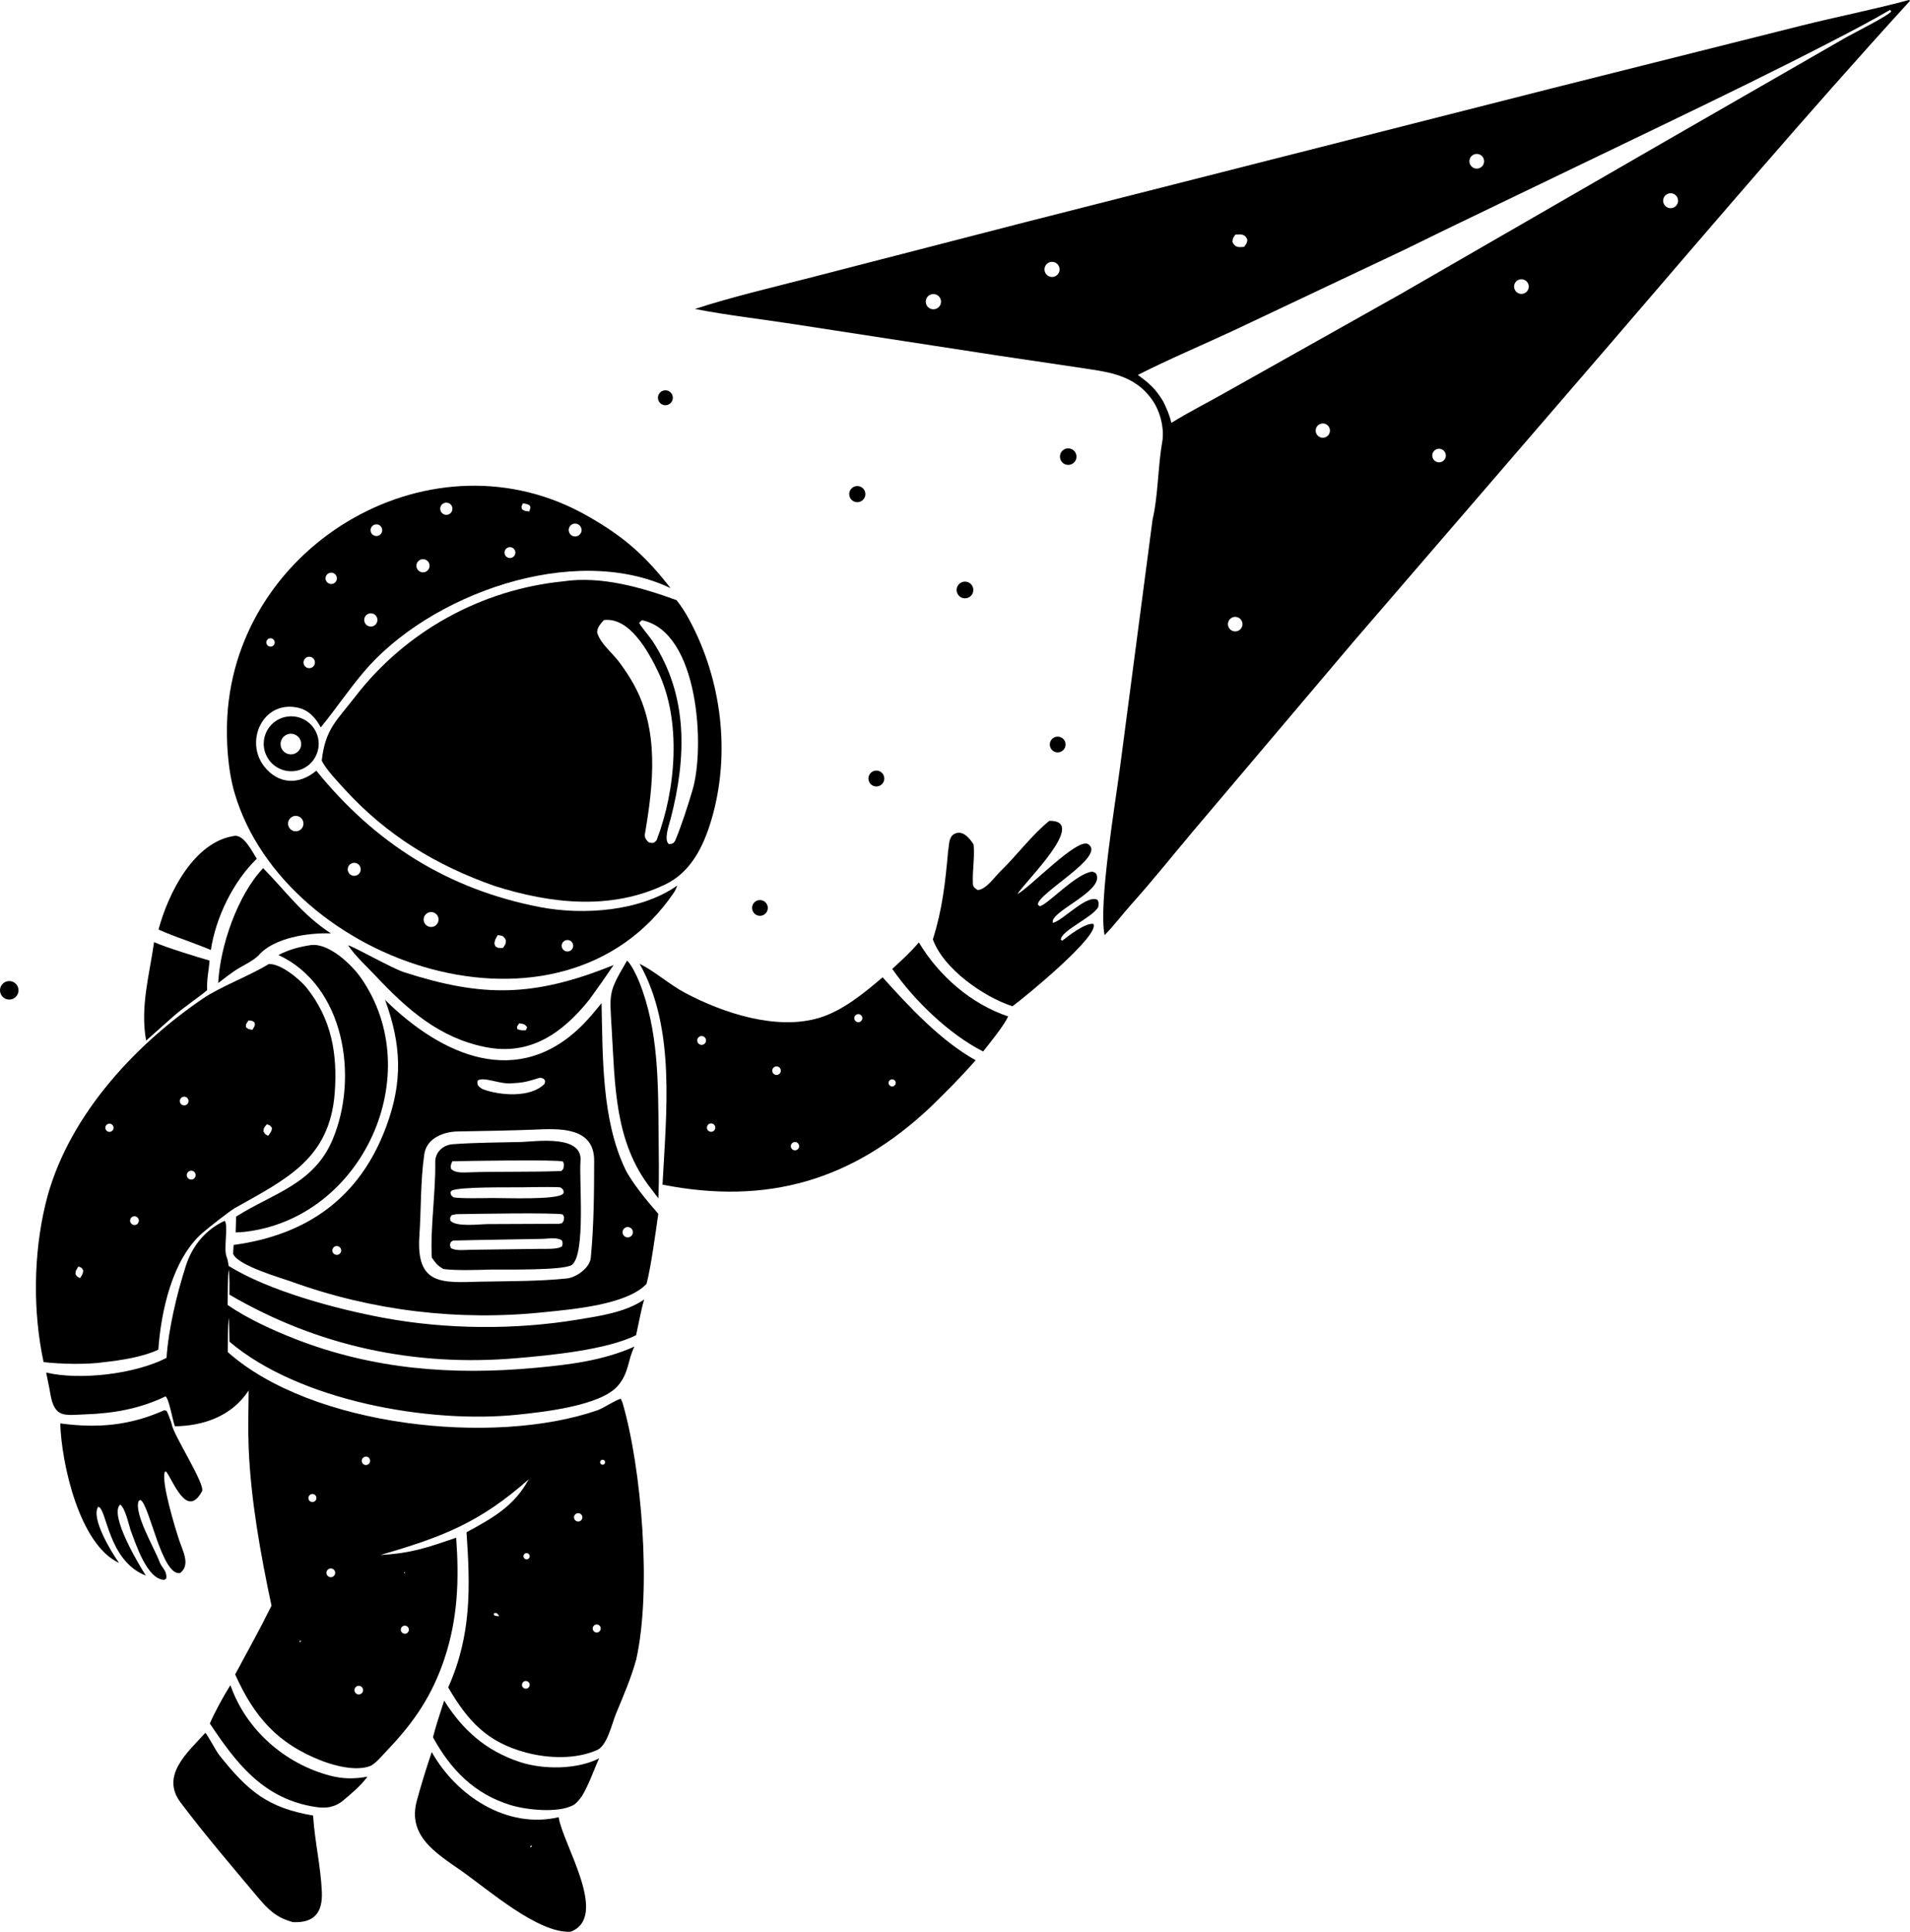
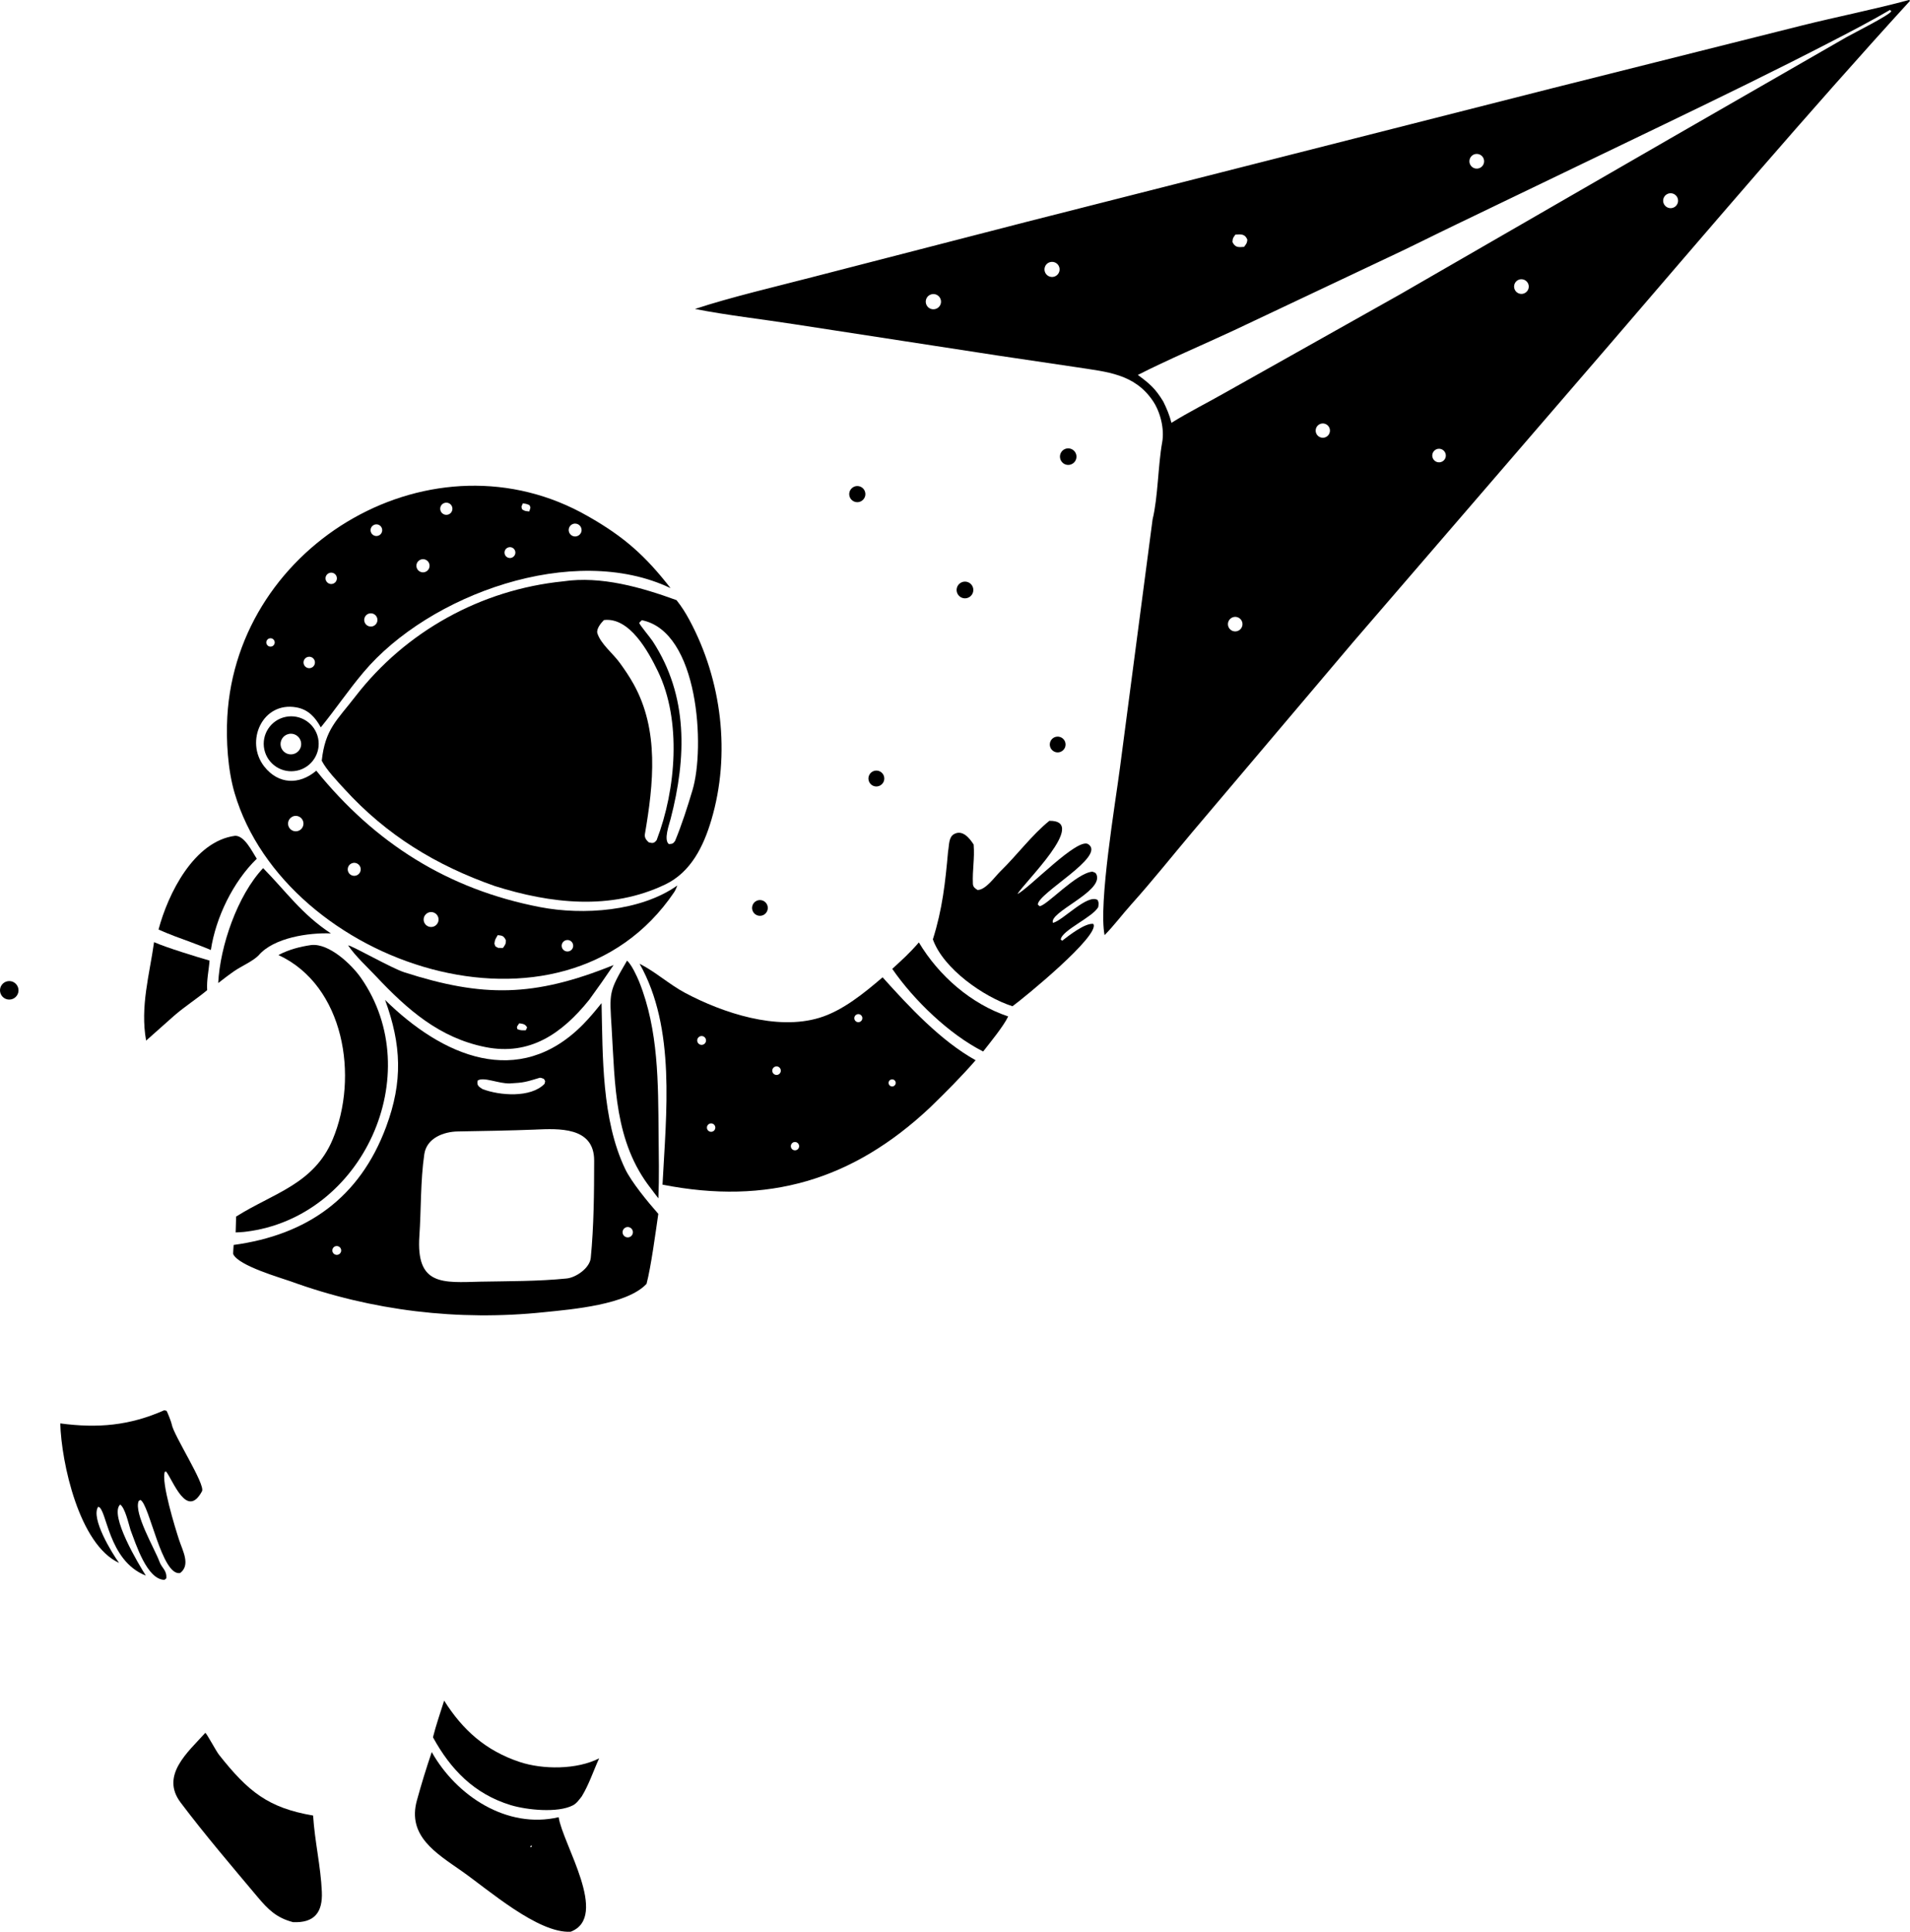
<svg xmlns="http://www.w3.org/2000/svg" id="Livello_2" data-name="Livello 2" viewBox="0 0 594.58 601.41">
  <g id="Layer_1" data-name="Layer 1">
    <path d="m216.41,96.17c10.88-3.61,25.41-7.01,36.62-9.93l66.81-17.24,163.45-41.55,77.68-19.52c10.83-2.7,22.64-5.05,33.29-7.93.22.03.08-.01.31.27-31.98,35.03-62.97,71.48-93.9,107.45l-79.34,92.06-50.24,59.36c-6.31,7.5-12.36,15.11-18.91,22.41-2.84,3.17-5.29,6.48-8.32,9.58-1.97-9.68,3.39-41.34,4.78-52.09l10.16-77.34c1.7-6.99,1.68-16.77,2.99-24.02.74-4.1-.54-9.38-2.9-12.87-5.73-8.48-14.36-9.02-23.59-10.46l-24.54-3.64-63.69-9.8c-10.16-1.58-20.61-2.74-30.67-4.71ZM588.35,3.09c-5.92,3.47-11.93,6.59-18.02,9.74-17.26,8.93-34.74,17.43-52.24,25.87l-64.59,31.1c-7.08,3.39-14.29,7.07-21.38,10.36l-48.11,22.74c-9.46,4.41-20.61,9.13-29.8,13.83,3.73,2.75,5.46,4.25,7.91,8.27,1.11,2.26,1.92,4.18,2.55,6.64,5.22-3.28,11.31-6.3,16.74-9.41l54.54-30.65,83.91-48.42,54.91-31.57c2.32-1.33,13.34-6.81,14-8.09l-.43-.42Zm-129.79,45.14c-1.08.63-1.46,2.02-.84,3.11.62,1.09,2,1.48,3.1.87.72-.4,1.17-1.16,1.18-1.98,0-.83-.43-1.59-1.14-2s-1.59-.41-2.31,0Zm60.38,12.22c-1.12.61-1.53,2.01-.93,3.13.6,1.12,1.99,1.55,3.12.97.74-.39,1.22-1.14,1.25-1.98.03-.84-.39-1.62-1.1-2.06-.71-.44-1.6-.46-2.34-.06Zm-134.36,12.59c-.72,1.03-.85,1.04-.91,2.32.83,1.7,1.77,1.65,3.6,1.5.68-.91.93-1.09,1.03-2.24-.73-1.82-1.95-1.71-3.72-1.58Zm-57.66,8.56c-.84.21-1.5.87-1.7,1.72-.21.84.07,1.73.72,2.31.65.58,1.56.75,2.38.45,1.17-.43,1.8-1.71,1.43-2.9-.37-1.19-1.61-1.89-2.82-1.58Zm146.37,5.35c-1.25.18-2.12,1.35-1.93,2.61.19,1.25,1.36,2.11,2.61,1.92,1.24-.2,2.1-1.36,1.91-2.6-.19-1.24-1.35-2.1-2.59-1.92Zm-183.96,4.93c-1.1.67-1.47,2.1-.83,3.22.64,1.12,2.06,1.52,3.2.9.76-.41,1.23-1.2,1.24-2.06,0-.86-.45-1.66-1.2-2.08-.75-.43-1.67-.41-2.4.03Zm121.89,40.03c-.81.22-1.43.86-1.6,1.68-.18.82.12,1.66.77,2.19.65.53,1.54.65,2.3.31,1.06-.47,1.58-1.68,1.2-2.77-.39-1.1-1.55-1.71-2.67-1.41Zm35.78,8.04c-1.04.54-1.44,1.82-.89,2.86.55,1.04,1.83,1.43,2.86.88,1.03-.55,1.42-1.82.87-2.85-.54-1.03-1.81-1.43-2.85-.89Zm-63.44,52.31c-1.13.53-1.62,1.87-1.1,3s1.86,1.63,3,1.11c1.14-.52,1.65-1.87,1.12-3.01-.53-1.14-1.88-1.64-3.02-1.1Z" />
-     <path d="m208.04,125.98c-1.19.5-2.56-.07-3.05-1.26-.49-1.19.09-2.56,1.28-3.04,1.18-.47,2.53.09,3.01,1.27.48,1.18-.07,2.53-1.25,3.02Z" />
    <path d="m333.15,144.67c-.92.22-1.89-.07-2.52-.78-.63-.7-.83-1.7-.52-2.59.32-.89,1.1-1.54,2.03-1.68,1.36-.21,2.65.69,2.92,2.04.27,1.35-.57,2.68-1.92,3.01Z" />
    <path d="m98.46,239.93c18.23,22.51,40.87,36.93,69.68,42.48,13.35,2.57,31.22,1.37,42.71-6.73-.21.57-.62,1.53-.96,2.04-34.74,51.52-121.05,22.69-136.85-30.79-2.14-7.25-2.69-16.46-2.28-23.8,3.04-54.24,64.39-89.95,112.33-62.38,11.19,6.36,17.84,12.3,25.65,22.35-30.17-14.39-75.17,1.98-95.55,26.15-4.94,5.86-8.65,11.46-13.33,17.2-1.71-3.12-3.88-5.57-7.6-6.23-10.54-1.9-16.12,10.58-10.01,18.4,4.4,5.62,10.93,5.81,16.2,1.32Zm40-83.38c-1.02.26-1.63,1.3-1.36,2.31.26,1.01,1.3,1.62,2.32,1.36,1.01-.26,1.62-1.3,1.36-2.31-.26-1.01-1.3-1.62-2.31-1.36Zm24.29.17c-.51,1.31-.52.7-.21,1.87.98.59,1.11.52,2.23.63.37-1.33.51-1.01.05-1.97-1.01-.4-1-.42-2.07-.53Zm15.65,6.39c-1.04.35-1.6,1.47-1.27,2.51.33,1.04,1.44,1.63,2.49,1.31.69-.21,1.22-.78,1.38-1.48.16-.71-.08-1.44-.62-1.93-.54-.48-1.3-.64-1.98-.41Zm-61.89.26c-.61.24-1.05.78-1.14,1.43-.09.65.17,1.3.69,1.7.52.4,1.21.49,1.82.23.91-.39,1.34-1.44.97-2.35-.37-.92-1.41-1.37-2.33-1.01Zm41.53,7.13c-.84.38-1.22,1.37-.84,2.22.37.85,1.36,1.23,2.21.87.56-.24.95-.76,1.02-1.37.07-.6-.19-1.2-.69-1.56-.49-.36-1.14-.42-1.69-.17Zm-26.94,3.67c-1.09.32-1.72,1.46-1.39,2.55.32,1.09,1.47,1.71,2.56,1.38,1.08-.33,1.69-1.47,1.37-2.55-.32-1.08-1.46-1.7-2.54-1.38Zm-28.83,4.32c-.84.45-1.17,1.47-.76,2.32.41.85,1.42,1.24,2.29.87.6-.25,1.01-.82,1.07-1.47.06-.65-.24-1.28-.78-1.64-.54-.36-1.24-.39-1.81-.09Zm12.6,12.53c-.74.21-1.29.82-1.45,1.57-.15.75.13,1.53.72,2.01s1.41.59,2.12.29c.99-.43,1.48-1.56,1.11-2.59-.37-1.02-1.46-1.58-2.51-1.28Zm-30.88,7.7c-.49.08-.9.43-1.04.91-.15.48,0,.99.36,1.33.36.34.89.44,1.36.27.63-.24.97-.91.8-1.56-.17-.65-.81-1.06-1.47-.95Zm11.83,5.8c-.95.24-1.52,1.2-1.28,2.15.24.95,1.19,1.53,2.14,1.3.96-.23,1.55-1.2,1.31-2.16-.24-.96-1.21-1.54-2.17-1.29Zm-4.81,49.74c-1.17.57-1.67,1.98-1.12,3.16.55,1.18,1.94,1.71,3.13,1.19.8-.35,1.35-1.1,1.43-1.97.09-.87-.31-1.71-1.02-2.21-.72-.5-1.64-.57-2.42-.18Zm18.8,14.42c-.75.18-1.34.76-1.51,1.51-.17.75.1,1.54.69,2.02.6.49,1.42.59,2.12.27.94-.43,1.41-1.51,1.07-2.49-.34-.98-1.36-1.55-2.37-1.32Zm23.13,15.64c-1.08.7-1.39,2.15-.69,3.22.7,1.08,2.15,1.38,3.23.67,1.07-.71,1.36-2.14.67-3.21-.7-1.07-2.13-1.38-3.21-.68Zm22.01,6.81c-.68,1.15-.91,1.38-1.04,2.66.42,1.13.07.68,1.18,1.31l1.48.02c.68-.99.91-1.16.92-2.37-.65-1.32-.99-1.48-2.54-1.63Zm21.42,1.54c-.98.15-1.65,1.07-1.5,2.04.15.98,1.07,1.65,2.05,1.49.98-.15,1.65-1.07,1.49-2.04-.15-.98-1.07-1.65-2.04-1.49Z" />
    <path d="m267.69,156.21c-1.23.42-2.58-.17-3.11-1.35-.53-1.19-.07-2.58,1.07-3.22.83-.47,1.85-.42,2.64.11.79.54,1.2,1.47,1.08,2.41-.13.94-.78,1.73-1.68,2.04Z" />
    <path d="m100.16,236.81c1.07-9.84,4.67-12.47,10.46-19.97,15.67-20.32,39.18-33.28,64.71-35.85,11.77-1.76,24.4,1.89,35.27,5.85,1.62,2.06,2.77,3.86,4.02,6.19,10.11,18.76,12.89,41.8,6.82,62.26-2.44,8.22-6.36,16.21-14.3,20.04-17.07,8.22-35.87,5.95-53.07.53-18.35-6.44-33.7-15.81-46.85-30.22-2.18-2.39-5.67-6.04-7.06-8.81Zm87.84-43.77c-.89.89-2.39,2.7-2.05,4.07,1.02,3.34,4.9,6.35,7,9.27,1.63,2.26,2.93,4.16,4.26,6.54,8.05,14.41,6.22,31.16,3.55,46.74-.19,1.12.42,1.87,1.19,2.58,1.17.29,1.62.38,2.46-.68,6.07-15.82,7.8-37.28.4-52.56-2.94-6.07-8.8-16.95-16.82-15.96Zm11.79.04l-.81.83c.18.71,3.39,4.48,4.19,5.71,11.14,17.07,10.52,36.26,5.61,55.26-.47,1.82-2.24,6.57-.57,7.9,1.01-.07,1.28-.03,1.93-.95,2.11-5.09,3.87-10.61,5.44-15.86,3.94-13.17,2-49.37-15.8-52.89Z" />
    <path d="m301.69,185.93c-1.25.72-2.83.29-3.55-.96-.72-1.24-.29-2.83.95-3.55,1.25-.72,2.84-.29,3.56.95.72,1.25.29,2.84-.96,3.56Z" />
    <path d="m92.49,239.91c-4.64,1.02-9.22-1.94-10.21-6.58-.98-4.65,2.01-9.21,6.66-10.15,4.6-.94,9.1,2.01,10.08,6.61.97,4.6-1.94,9.12-6.53,10.13Zm-2.61-11.41c-1.74.37-2.85,2.09-2.47,3.83.38,1.74,2.11,2.84,3.85,2.45,1.73-.39,2.81-2.1,2.43-3.83-.38-1.73-2.08-2.83-3.81-2.46Z" />
    <path d="m330.27,234.02c-.84.38-1.82.26-2.54-.32-.72-.57-1.06-1.5-.88-2.4.18-.9.85-1.63,1.73-1.88,1.24-.35,2.54.31,2.98,1.52.44,1.21-.12,2.55-1.3,3.08Z" />
    <path d="m273.18,244.82c-.88.13-1.77-.22-2.31-.92-.55-.7-.68-1.65-.34-2.47.34-.82,1.1-1.4,1.98-1.51,1.34-.17,2.57.78,2.75,2.12.18,1.34-.75,2.58-2.09,2.78Z" />
    <path d="m303.1,262.93c.34,4.49-.43,7.88-.24,12.23.04,1,.74,1.47,1.45,1.91,2.53.02,5.38-4.13,7.18-5.88,4.96-4.81,9.83-11.36,15.18-15.65,12.42-.14-8.21,19.54-9.93,22.81,3.92-2.05,18.7-17.72,22.02-15.54,5.76,3.77-15.8,15.28-15.68,18.82l.55.49c2.25-.18,11.33-10.27,16.4-10.75.69.25,1.1.23,1.39,1.12,1.69,5.28-15,11.52-13.64,14.82,2.99-.64,10.81-9.18,13.93-7.1.41.95.29,1.12.18,2.14-1.58,3.16-11.45,7.29-11.68,10.17l.46.34c2.07-1.61,7.15-5.57,9.67-5.23,2.38,3.47-21.85,23.26-25.16,25.64-8.96-2.89-21.52-11.67-24.78-20.83,2.98-9.42,3.87-17.71,4.74-27.45.35-1.7.11-4.36,1.86-5.32,2.65-1.45,4.81,1.25,6.1,3.26Z" />
    <path d="m49.35,289.39c2.95-11.11,11.02-27.52,23.86-29.19,2.91-.03,5.2,4.78,6.72,7.15-7.38,7.17-12.76,18.27-14.29,28.41-1.97-.85-4.05-1.61-6.06-2.38-3.51-1.28-6.81-2.46-10.23-3.99Z" />
    <path d="m67.93,306.04c.56-11.42,5.96-27.27,13.98-35.77,7.31,7.42,11.92,14.27,21.1,20.33-6.85-.28-17.81,1.3-22.5,6.82-1.8,1.85-5.38,3.37-7.6,4.91-1.75,1.21-3.3,2.42-4.98,3.71Z" />
    <path d="m210.86,275.67l.16-.17-.16.17Z" />
    <path d="m237.58,284.9c-1.22.55-2.66.02-3.23-1.2-.57-1.21-.05-2.66,1.15-3.24.79-.38,1.73-.31,2.46.19.73.5,1.12,1.36,1.04,2.24-.08.88-.63,1.65-1.43,2.01Z" />
    <path d="m45.49,323.98c-1.92-10.59,1.09-20.71,2.47-30.67,3.7,1.66,13.33,4.61,17.27,5.74-.23,3.17-.93,5.96-.74,9.21-3.32,2.77-6.87,4.99-10.37,8.03l-8.64,7.68Z" />
    <path d="m277.76,301.63c3.14-2.87,5.5-5,8.28-8.23,6.23,10.41,16.26,19.17,27.81,23.04-1.49,3.11-5.58,8.06-7.8,10.92-10.52-5.33-21.56-15.96-28.29-25.73Z" />
    <path d="m86.66,297.33c3.28-1.71,6.6-2.59,10.24-3.12,5.51-.59,12.5,5.98,15.48,10.25,20.85,29.96.57,74.63-35.95,79.01-.46.09-2.52.18-3.07.22l.14-4.94c11.55-7.3,24.17-10.05,30.04-23.97,8.21-19.46,3.69-47.94-16.87-57.46Z" />
    <path d="m183.41,311.27c-8.42,10.46-18.44,17.49-32.31,14.71-14.38-2.88-24.35-11.73-34.09-22.08-2.86-3.03-6.32-6.16-8.65-9.59,1.54.23,13.5,7.11,17.55,8.41,24.32,7.8,40.23,7.78,65.1-2.28-2.52,3.74-4.93,7.18-7.59,10.82Zm-21.78,7.32c-.73,1.14-.79.82-.59,1.8,1.05.45,1.5.37,2.63.36l.42-.87c-.54-1.06-1.28-1.13-2.45-1.3Z" />
    <path d="m202.65,370.04c-11.43-14.53-11.17-32.31-12.24-49.87-.69-11.35-.97-11.28,4.79-21.1,1.37,1.18,3.08,4.86,3.77,6.56,6.06,15.08,5.91,31.6,6.05,47.59.06,6.58.2,13.28-.06,19.85-.76-.94-1.57-2.05-2.31-3.03Z" />
    <path d="m199.12,300.05l-.16-.14.16.14Z" />
-     <path d="m13.57,424.06c-3.34-15.6-3.2-33.4.57-49.14,6.29-26.29,26.98-49.01,48.87-63.94,5.72-3.9,14.34-6.99,20.62-10.83,3.53-.34,9.65,4.65,11.82,7.37,7.79,9.74,9.63,20.64,8.76,32.58-1.5,20.73-15.14,26.99-31.12,36.01-1.75,1.03-8.33,6.2-10.07,7.73-9.43,8.24-12.9,24.47-13.73,36.35-4.88,2.27-11.65,3.31-16.95,3.89-5.19.79-13.67.59-18.76-.03Zm63.78-106.37c-.74,1.23-.85.96-.76,2.12.78.69.97.62,2,.79.71-1.32.81-1.03.68-2.26-.72-.64-.95-.55-1.93-.66Zm-20.22,23.75c-.51.08-.93.43-1.09.92s-.03,1.03.34,1.39c.37.36.9.48,1.39.32.67-.23,1.05-.92.88-1.61-.17-.68-.83-1.13-1.52-1.02Zm-23.78,8.6c-.53.36-.71,1.07-.42,1.64.29.58.97.84,1.57.63.47-.17.8-.59.85-1.08.05-.49-.2-.97-.62-1.23-.43-.25-.96-.24-1.37.04Zm49.73-.03c-.72.87-1,1.06-1.08,2.19.53.95.5.88,1.47,1.41.64-.91,1.22-1.45,1.16-2.52-.59-.81-.59-.73-1.55-1.07Zm-23.71,14.46c-.51.05-.95.39-1.14.87-.19.48-.09,1.03.25,1.41.34.39.87.56,1.37.43.71-.17,1.16-.86,1.03-1.58-.12-.71-.78-1.21-1.5-1.14Zm-17.66,14.18c-.51.06-.94.39-1.13.87-.18.48-.09,1.02.25,1.4.34.38.86.55,1.35.43.7-.17,1.15-.86,1.02-1.57-.13-.71-.78-1.2-1.5-1.12Zm-17.29,15.64c-.59.95-1,1.35-.89,2.44.53.81.51.74,1.4,1.17.59-.95.94-1.32.96-2.43-.67-1.04-.23-.61-1.46-1.18Z" />
    <path d="m199.12,300.05c4.87,2.45,9.32,6.49,14.15,9.06,11.8,6.27,28.47,11.78,41.76,7.77,7.3-2.2,14.03-7.76,19.72-12.62,8.25,9.17,18.06,19.74,28.96,25.82-4.53,5.21-9.2,9.86-14.15,14.68-24.14,22.71-50.64,30.49-83.32,24.05,1.13-22.05,4.21-48.73-7.13-68.75Zm67.81,15.7c-.47.1-.85.47-.96.94-.11.47.06.97.44,1.27.38.3.9.36,1.33.15.57-.28.84-.94.64-1.54-.21-.6-.83-.95-1.45-.82Zm-49.38,7.1c-.59.47-.68,1.34-.21,1.93.47.59,1.33.69,1.92.22.6-.47.7-1.34.22-1.94-.47-.6-1.34-.69-1.94-.21Zm23.19,9.59c-.49.55-.44,1.39.11,1.88.55.49,1.39.44,1.88-.11.49-.55.44-1.39-.11-1.88-.55-.49-1.39-.44-1.88.11Zm36.29,3.83c-.46.37-.55,1.03-.21,1.5.34.48.99.61,1.49.31.35-.22.56-.61.53-1.02-.03-.41-.28-.78-.66-.94s-.82-.11-1.14.15Zm-55.88,13.49c-.71.12-1.19.8-1.07,1.51.12.71.8,1.19,1.51,1.07.71-.12,1.19-.8,1.07-1.51-.12-.71-.8-1.19-1.51-1.07Zm25.53,6.05c-.38.3-.56.77-.48,1.24.08.47.42.86.87,1.01.45.15.95.04,1.3-.29.5-.48.54-1.26.08-1.79-.45-.52-1.24-.6-1.78-.17Z" />
    <path d="m3.38,311.15c-1.57.28-3.07-.78-3.34-2.35-.27-1.57.79-3.06,2.37-3.33,1.56-.26,3.04.79,3.31,2.36.27,1.56-.78,3.05-2.34,3.32Z" />
    <path d="m119.88,311.31l-.14-.2.14.2Z" />
    <path d="m119.88,311.31c17.74,17.45,41.53,28.04,61.68,7.56,2.05-2.09,3.86-4.3,5.7-6.57.39,16.57.01,36.21,7.34,51.6,1.96,4.12,7.16,10.41,10.33,14-.85,5.84-2.25,16.4-3.66,21.79-6.06,6.51-23.13,7.94-31.82,8.82-26.72,2.82-53.7-.41-78.98-9.6-2.86-1.04-16.31-4.85-17.88-8.5-.05-.12.12-2.49.14-2.83,22.76-3.09,39.25-14.6,47.48-36.79,5.23-14.08,4.77-25.47-.33-39.48Zm48.21,24.21c-4.37,1.31-4.93,1.54-9.28,1.77-3.42.18-8.31-2.18-10.12-.88-.33,1.49.34,1.89,1.52,2.65,5.33,2.04,15.03,2.79,19.3-1.63.25-1.1.33-.61-.19-1.54-.52-.19-.71-.32-1.24-.36Zm-1.42,16.15c-8.05.31-16.05.44-24.14.58-4.47.07-9.72,2.08-10.45,7.09-1.21,8.29-.96,17.09-1.53,25.42-1.07,15.56,7.26,14.56,19.03,14.25,8.85-.17,17.96-.09,26.74-.98,2.97-.26,7.27-3.25,7.58-6.41.97-9.89,1.05-20.33,1.06-30.31.01-10.63-11.19-9.93-18.28-9.65Zm27.98,30.53c-.78.42-1.07,1.39-.66,2.18.42.78,1.39,1.08,2.17.67.79-.42,1.09-1.4.67-2.19-.42-.79-1.4-1.09-2.19-.66Zm-90.21,5.77c-.49.14-.86.55-.96,1.06-.1.5.09,1.02.49,1.34.4.32.95.39,1.42.19.66-.29.99-1.05.74-1.73-.25-.68-.99-1.05-1.68-.85Z" />
-     <path d="m134.42,391.51c-.51-9.07,1.23-20.36,1.07-29.7-.05-3.04,2.35-5.36,5.45-5.59,7.1-.52,14.41-.52,21.58-.7,4.91-.23,18.86-2.19,18.19,5.92-.48,5.74,1.69,29.05-2.68,32.34-2.35,1.77-20.67,1.43-25.13,1.47-4.34.11-10.69.36-14.89-.17-1.87-1.14-2.35-1.77-3.58-3.56Zm6.4-29.99c-.44,1.05-.63,1.26-.41,2.39,1.22,1.22,3.29,1.14,5.08,1.08,9.57-.34,19.74-.04,29.25-.43.88-.86.6-.61.83-2.12l-.31-.83c-2.12-.69-30.55-.15-34.44-.09Zm21.44,8.12c-4.02.06-19.03-.21-21.63,1.02l-.43.55c.33,1.16.04.66.93,1.54,2.02.43,9.64.25,12.14.22,3.72-.03,20.09.66,21.97-1.28.39-.4.18-.71.12-1.22-.69-.74-.71-.87-2.01-.89-3.69-.07-7.41,0-11.1.06Zm-20.19,8.36l-1.45.29c-.63,1-.46.45-.44,1.71,1.75,2.08,8.96,1.11,11.8,1.09l21.98-.09,1.01-.18c.63-.9.56-.86.62-1.98l-.41-.76c-2.46-.63-28.88-.15-33.12-.08Zm27.04,7.68c-7.24.16-20.23.33-28.1.54-.24.17-.48.34-.71.51-.33,1.2-.34.61.08,1.83,1.45.91,4.21.58,6.08.53,7.31-.1,14.62-.19,21.94-.29,1.66-.02,5.35.2,6.58-.81.18-.94.27-.94-.06-1.81-1.38-1.02-3.99-.59-5.8-.5Z" />
-     <path d="m51.84,422.74c.6-9.03,3.25-20.09,6.06-28.78,1.96-6.09,6.13-11.18,12.06-13.9,1.2,1.58-.49,9.06.64,11.37.23.47.45,1.83.53,2.39l.04.29c12.62,7.84,33.53,13.42,48.17,16.15,19.51,3.64,40.95,3.8,60.49.57,6.9-1.14,14.85-2.25,20.71-6.26-.95,3.04-1.79,7.85-2.53,11.11-9.28,4.62-27.09,6.3-37.45,7.17-31.58,2.67-61.65-3.75-89.13-19.79,0-2.16.12-5.75-.27-7.75-.28,2.74-.25,8.04-.31,10.95,6.13,4.25,14.15,7.9,21.07,10.6,24.24,9.47,48.98,11.36,74.72,8.98,10.57-.98,21.03-2.22,30.87-6.62-2.12,4.08-1.62,8.05-5.14,12.18-5.36,6.29-23.39,8.21-31.31,9.03-27.57,2.85-67.98-4.35-89.62-22.73,0-2.53-.09-4.87-.21-7.4-.34,1.73-.29,8.54-.31,10.64,26.01,23.18,82.65,29.35,115.1,18.1,1.92-.67,6.18-3.55,7.26-3.54l.51,1.18c5.99,20.53,9.08,58.51,4.27,79.93-1.56,5.76-4.04,11.43-6.31,16.93-1.26,3.06-2.72,9.87-5.82,11.26-6.65,2.97-15.2,2.66-22.11.83-12.23-3.23-18.22-9.9-24.29-20.29,7.28-16.31,6.88-31.2,5.7-48.31,8.15-4.43,14.89-8.17,19.36-16.49-15.2,13.48-26.86,17.96-46.15,23.56,9.7-.54,14.51-2.29,23.57-5.37.94,13.04.53,25.06-3.63,37.59-3.78,11.38-9.41,19.74-17.6,28.33-1.27,1.33-3.92,4.53-5.56,5.16-4.32,1.65-10.94-.04-15.01-1.61-13.8-5.35-21.08-13.69-27-26.92,3.96-7.4,7.55-13.76,11.31-21.39-3.4-15.95-6.45-32.92-7.11-49.17-.23-5.69-.06-12.1,0-17.84-5.18,7.91-13.84,11.02-22.97,11.16-.71-1.9-1.87-8.87-2.93-9.31-7.96,3.84-16.04,5.27-24.86,5.59-6.61.24-9.73,1.3-11.01-6.6-.3-1.84-.9-4.49-1.27-6.42,10.38,2.48,27.64.52,37.47-4.56Zm61.39,30.94c-.58.36-.79,1.11-.47,1.72.32.61,1.05.87,1.68.59.45-.2.75-.63.78-1.12.03-.49-.21-.96-.63-1.21-.42-.25-.95-.25-1.36.01Zm74.05.84c-.35.15-.54.52-.45.89.08.37.42.62.79.6.31-.02.58-.21.69-.51.11-.29.03-.62-.19-.83-.22-.21-.56-.27-.84-.15Zm-90.62,10.75c-.4.21-.65.63-.66,1.08,0,.45.23.87.62,1.1.39.23.87.23,1.26,0,.59-.34.8-1.1.47-1.69-.33-.6-1.08-.82-1.69-.49Zm82.57,6.05c-.53.38-.7,1.1-.39,1.67.31.58,1,.83,1.61.61.47-.18.8-.62.84-1.12.04-.5-.22-.99-.66-1.23-.44-.25-.99-.22-1.4.08Zm-16.1,12.6c-.22.31-.24.73-.04,1.06.19.33.56.52.94.48.38-.04.7-.3.82-.66.15-.46-.05-.96-.49-1.18-.43-.22-.96-.09-1.24.31Zm28.58,2.96l.23.1-.23-.1Zm-89.16,1.48c-.47.16-.81.55-.91,1.04-.09.48.08.98.46,1.3.38.32.89.41,1.35.24.7-.26,1.06-1.03.82-1.73-.25-.7-1.01-1.08-1.72-.84Zm23.22,1.18l.18.29.11-.04-.06-.38-.23.13Zm27.96,12.74l.03.58c.81.27.79.27,1.64.29-.52-.71-.65-1.22-1.67-.88Zm31.27,3.71c-.36.27-.55.72-.49,1.16.06.45.36.83.77,1,.42.17.9.1,1.25-.19.53-.43.63-1.2.21-1.74-.42-.54-1.2-.64-1.74-.23Zm-59.69.34c-.54.37-.7,1.09-.37,1.66s1.03.79,1.62.52c.43-.2.71-.63.73-1.1.01-.48-.24-.92-.66-1.15-.42-.23-.93-.2-1.32.07Zm-31.95,4.48l-.17.44.35-.08.24-.44-.42.09Zm69.56,12.8c-.33.28-.49.71-.42,1.14.08.43.38.78.79.92.41.14.86.05,1.19-.24.49-.44.54-1.18.11-1.68-.43-.5-1.17-.56-1.67-.14Zm-51.56,1.26c-.52.13-.92.55-1.01,1.08-.09.53.14,1.06.6,1.36.45.29,1.03.29,1.48-.01.54-.36.74-1.06.48-1.66-.26-.6-.91-.92-1.55-.77Z" />
    <path d="m18.76,443.14c11.68,1.57,21.59.68,32.34-4.08.16,0,.57.12.75.16.28.42,1.52,3.59,1.61,4.19.51,3.33,10.56,18.77,9.42,20.86-4.71,8.71-8.87-3.09-11.15-6.13l-.41.04c-1.22,3.14,3.2,17.5,4.47,21.35,1.07,3.25,3.6,7.7.29,10.19-5.73,1.08-9.56-21.5-12.38-22.76l-.54.36c-1.56,3.86,5.12,15.06,6.51,18.94.67,1.87,2.37,2.67,2.09,5.15l-.59.44c-5.43-.14-8.83-11.07-10.54-15.54-.64-2.08-1.71-6.89-3.22-7.91-3.48,3.26,5.82,18.73,7.99,22.12-11.92-4.65-12.11-21.11-14.84-21.42-2.38,3.55,4.32,14.47,6.51,17.47-12.43-5.68-17.98-31.24-18.31-43.47Z" />
-     <path d="m65.33,536.56c1.56-3.68,4.25-8.5,6.35-11.87.05.07.1.14.15.21,4.86,13.71,16.91,24.23,30.92,27.9,3.69.97,7.36,1.13,11.66.31-2.33,3.08-5.05,5.3-8.01,7.77-3.18,2.3-6.16,2.09-9.83,1.38-15.04-2.93-23.22-13.61-31.25-25.7Z" />
-     <path d="m134.78,540.87c.85-3.45,2.38-7.95,3.48-11.43,5.78,9.18,12.94,15.56,23.44,19.08,7.29,2.44,17.89,2.44,24.81-1.11-1.84,4.04-3.13,8.08-5.39,11.82-.76.98-1.64,2.22-2.73,2.79-4.75,2.5-14.53,1.45-19.46-.06-11.3-3.47-18.64-11.05-24.14-21.09Z" />
+     <path d="m134.78,540.87c.85-3.45,2.38-7.95,3.48-11.43,5.78,9.18,12.94,15.56,23.44,19.08,7.29,2.44,17.89,2.44,24.81-1.11-1.84,4.04-3.13,8.08-5.39,11.82-.76.98-1.64,2.22-2.73,2.79-4.75,2.5-14.53,1.45-19.46-.06-11.3-3.47-18.64-11.05-24.14-21.09" />
    <path d="m91.18,598.4c-5.11-1.34-7.71-3.92-11.02-7.86-8.11-9.66-16.34-19.3-23.93-29.36-6.39-8.48,2.27-15.7,7.69-21.71.48.27,3.36,5.71,4.27,6.85,9.05,11.42,15.25,16.51,29.28,18.9.5,8.01,2.37,15.75,2.72,23.71.29,6.45-2.32,9.79-9.01,9.48Z" />
    <path d="m177.62,601.4c-10.18.52-25.59-13.08-33.92-18.91-7.99-5.59-16.97-10.93-13.92-21.98,1.43-5.19,2.86-9.85,4.62-15.05,7.71,13.68,23.44,24.03,39.51,20.28,1.22,8.3,15.92,31.03,3.72,35.66Zm-12.43-26.74l-.11.44.33-.07.21-.49-.43.12Z" />
  </g>
</svg>